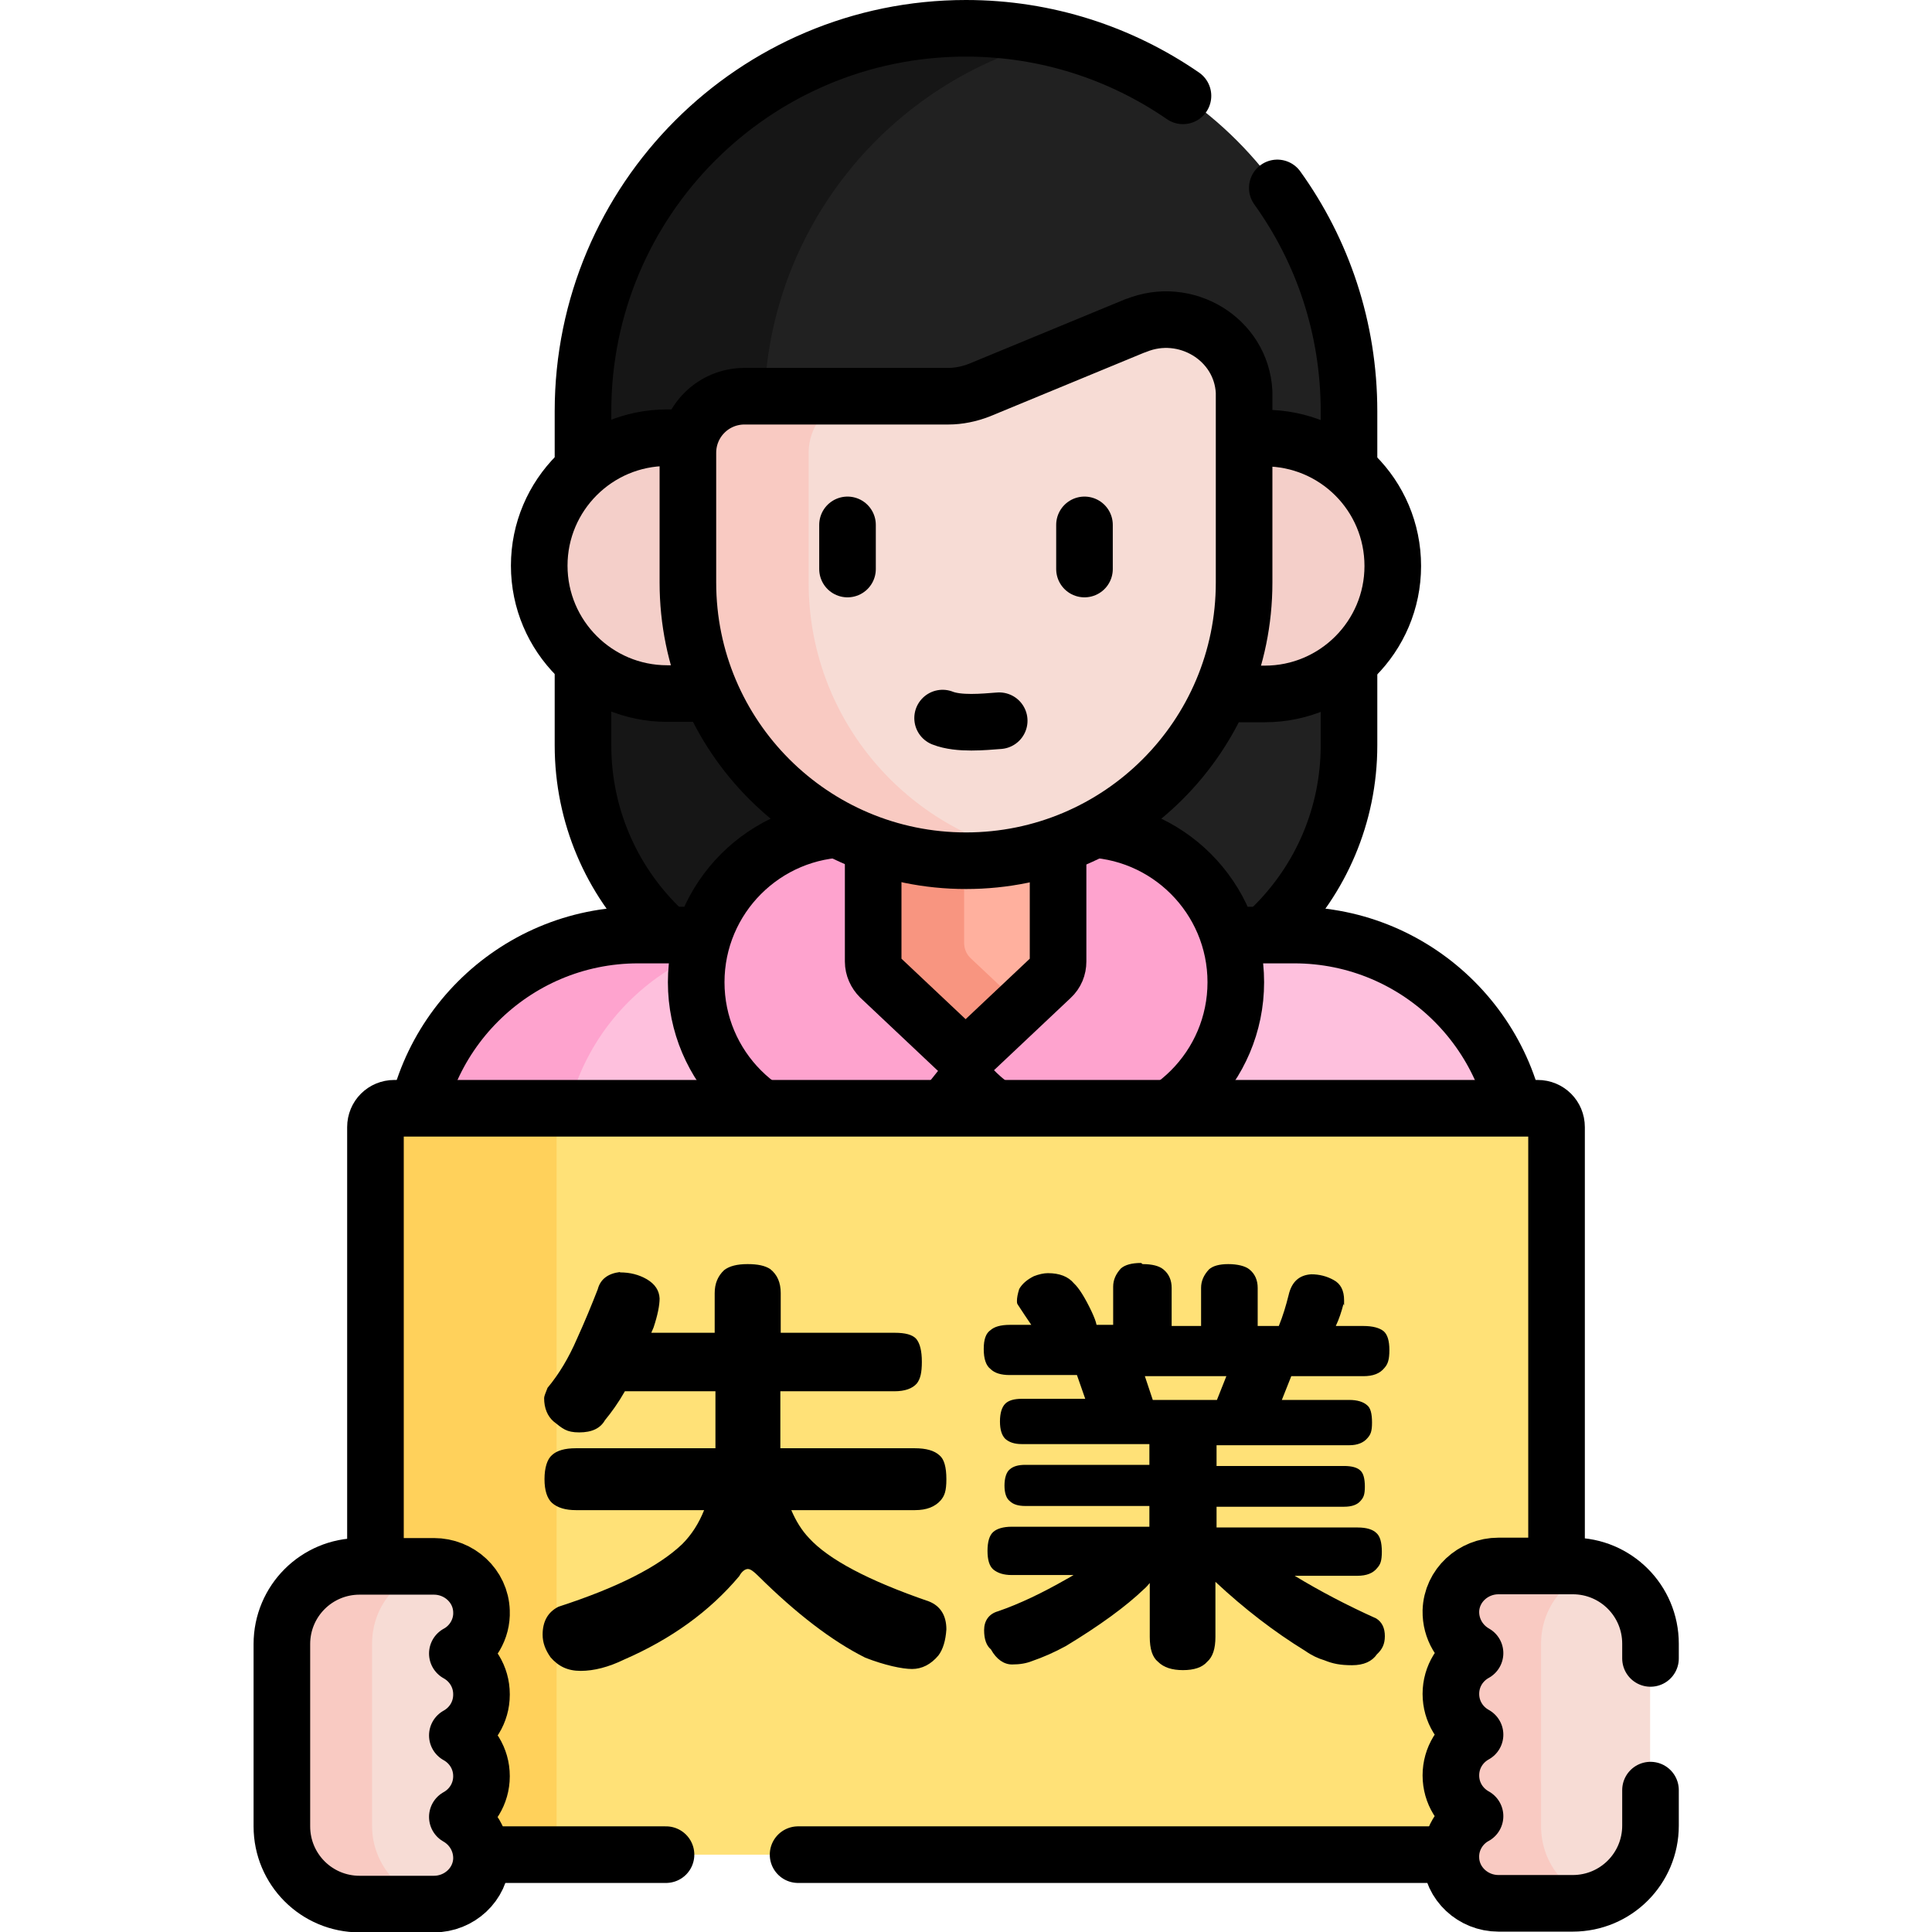
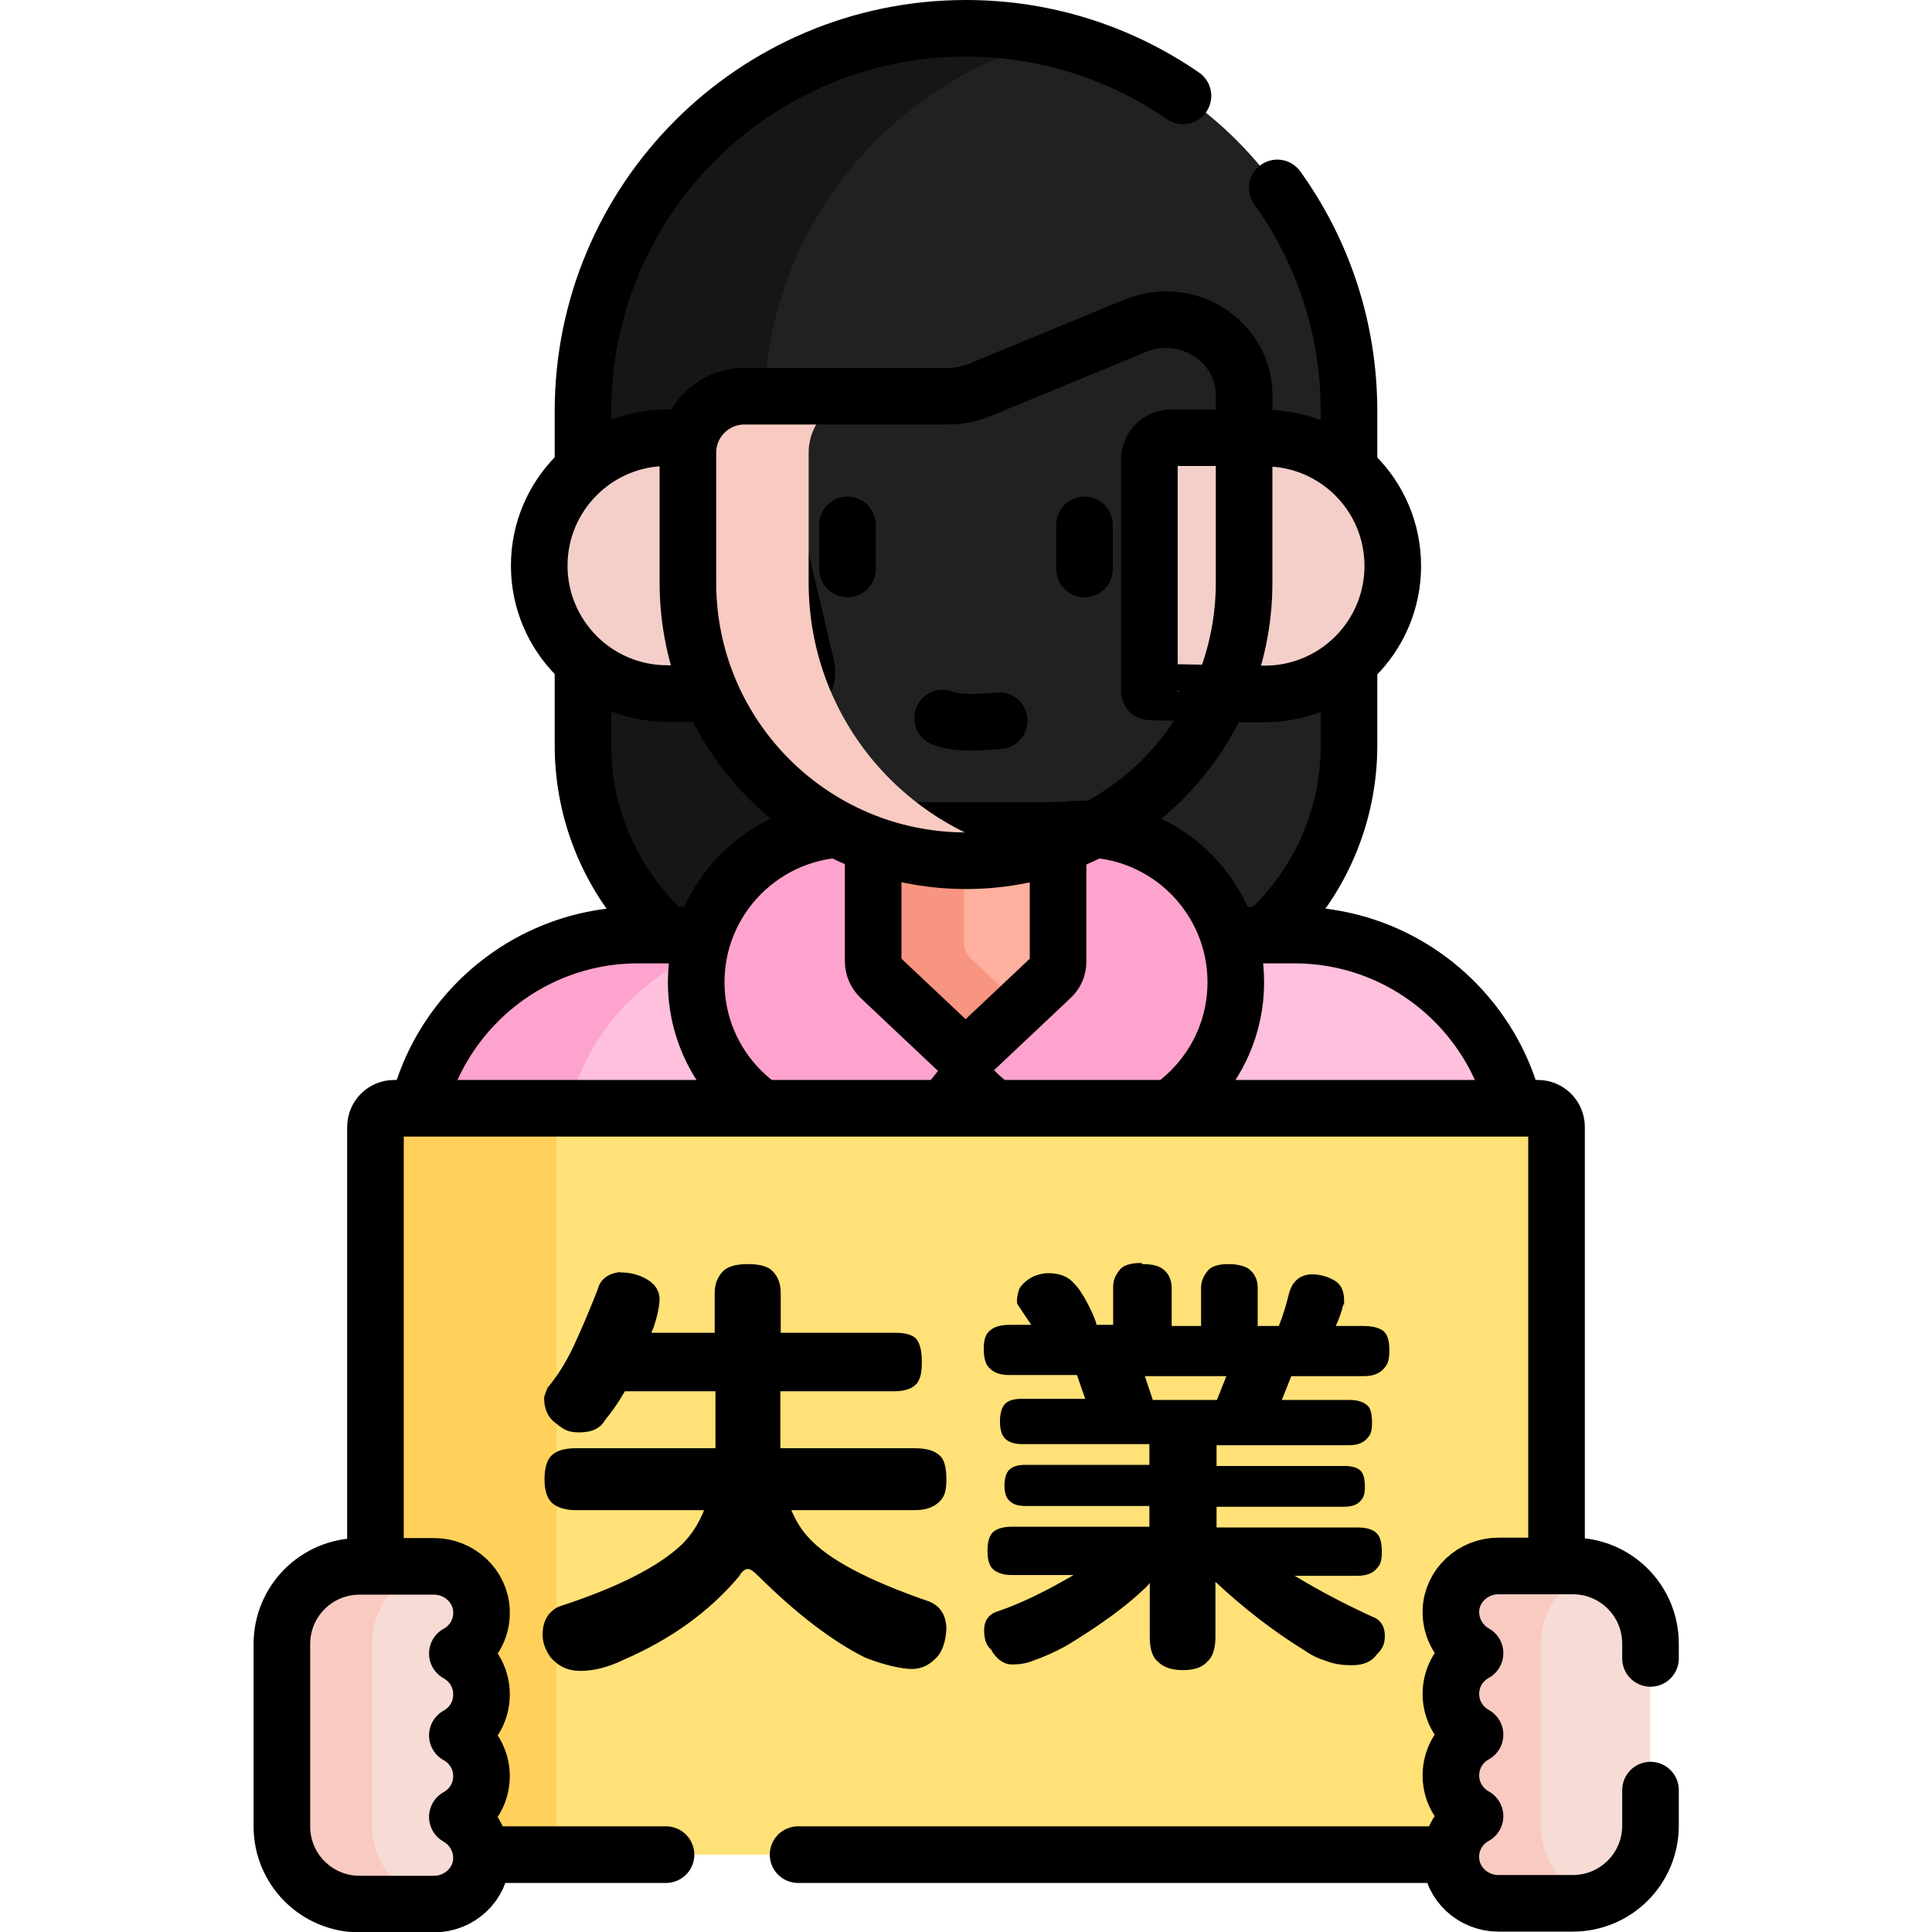
<svg xmlns="http://www.w3.org/2000/svg" id="Capa_1" version="1.1" viewBox="0 0 512 512">
  <defs>
    <style>
      .st0 {
        fill: #f4cfc9;
      }

      .st1 {
        fill: #ffe177;
      }

      .st2 {
        fill: #fea3ce;
      }

      .st3 {
        fill: #ffd15b;
      }

      .st4 {
        fill: none;
        stroke: #000;
        stroke-linecap: round;
        stroke-linejoin: round;
        stroke-width: 15px;
      }

      .st5 {
        fill: #212121;
      }

      .st6 {
        fill: #fec0dd;
      }

      .st7 {
        fill: #f9cac2;
      }

      .st8 {
        fill: #ffb09e;
      }

      .st9 {
        fill: #f89580;
      }

      .st10 {
        fill: #f7dcd5;
      }

      .st11 {
        fill: #161616;
      }
    </style>
  </defs>
  <g>
    <g>
      <path class="st5" d="M256,7.5h0c-56.1,0-101.5,45.5-101.5,101.5v88.5c0,37.3,30.2,67.5,67.5,67.5h68c37.3,0,67.5-30.2,67.5-67.5v-88.5c0-56.1-45.5-101.5-101.5-101.5Z" />
      <path class="st11" d="M202.5,197.5v-88.5c0-47.8,33-87.9,77.5-98.7-7.7-1.9-15.7-2.9-24-2.9h0c-56.1,0-101.5,45.5-101.5,101.5v88.5c0,37.3,30.2,67.5,67.5,67.5h48c-37.3,0-67.5-30.2-67.5-67.5Z" />
      <path class="st4" d="M313.5,25.4c-16.4-11.3-36.2-17.9-57.5-17.9h0c-56.1,0-101.5,45.5-101.5,101.5v88.5c0,37.3,30.2,67.5,67.5,67.5h68c37.3,0,67.5-30.2,67.5-67.5v-88.5c0-22.1-7-42.5-19-59.2" />
      <path class="st6" d="M402.9,448.5H109.1v-140.7c0-33.1,26.9-60,60-60h173.9c33.1,0,60,26.9,60,60v140.7h0Z" />
      <path class="st2" d="M209,247.9h-40c-33.1,0-60,26.9-60,60v140.7h40v-140.7c0-33.1,26.9-60,60-60Z" />
      <path class="st4" d="M402.9,448.5H109.1v-140.7c0-33.1,26.9-60,60-60h173.9c33.1,0,60,26.9,60,60v140.7h0Z" />
      <path class="st2" d="M286.9,219.7c-12.4,0-23.5,5.6-30.9,14.3-7.4-8.8-18.5-14.3-30.9-14.3-22.4,0-40.6,18.2-40.6,40.6s18.2,40.6,40.6,40.6,23.5-5.6,30.9-14.3c7.4,8.8,18.5,14.3,30.9,14.3,22.4,0,40.6-18.2,40.6-40.6s-18.2-40.6-40.6-40.6Z" />
      <path class="st4" d="M286.9,219.7c-12.4,0-23.5,5.6-30.9,14.3-7.4-8.8-18.5-14.3-30.9-14.3-22.4,0-40.6,18.2-40.6,40.6s18.2,40.6,40.6,40.6,23.5-5.6,30.9-14.3c7.4,8.8,18.5,14.3,30.9,14.3,22.4,0,40.6-18.2,40.6-40.6s-18.2-40.6-40.6-40.6Z" />
      <path class="st8" d="M276.8,220.1h-41.7c-1.2,0-2.5,0-3.7-.1v34.8c0,1.6.7,3.1,1.8,4.2l22.7,21.4,22.7-21.4c1.2-1.1,1.8-2.6,1.8-4.2v-34.8c-1.2,0-2.5.1-3.7.1Z" />
      <path class="st9" d="M257.3,254c-1.2-1.1-1.8-2.6-1.8-4.2v-29.7h-20.3c-1.2,0-2.5,0-3.7-.1v34.8c0,1.6.7,3.1,1.8,4.2l22.7,21.4,14.7-13.8-13.4-12.6Z" />
      <path class="st4" d="M276.8,220.1h-41.7c-1.2,0-2.5,0-3.7-.1v34.8c0,1.6.7,3.1,1.8,4.2l22.7,21.4,22.7-21.4c1.2-1.1,1.8-2.6,1.8-4.2v-34.8c-1.2,0-2.5.1-3.7.1Z" />
      <g>
-         <path class="st0" d="M194.8,116h-18c-18.7,0-33.9,15.2-33.9,33.9h0c0,18.7,15.2,33.9,33.9,33.9h31.3c3.7,0,6.5-3.5,5.6-7.1l-13.3-56.4c-.6-2.6-2.9-4.4-5.6-4.4Z" />
+         <path class="st0" d="M194.8,116h-18c-18.7,0-33.9,15.2-33.9,33.9h0c0,18.7,15.2,33.9,33.9,33.9h31.3c3.7,0,6.5-3.5,5.6-7.1l-13.3-56.4c-.6-2.6-2.9-4.4-5.6-4.4" />
        <path class="st4" d="M194.8,116h-18c-18.7,0-33.9,15.2-33.9,33.9h0c0,18.7,15.2,33.9,33.9,33.9h31.3c3.7,0,6.5-3.5,5.6-7.1l-13.3-56.4c-.6-2.6-2.9-4.4-5.6-4.4Z" />
        <path class="st0" d="M335.2,116h-24.8c-3.2,0-5.8,2.6-5.8,5.8v61.5c0,.2,22,.4,23.9.6.2,0,.4,0,.6,0h6.1c18.7,0,33.9-15.2,33.9-33.9h0c0-18.8-15.2-33.9-33.9-33.9Z" />
        <path class="st4" d="M335.2,116h-24.8c-3.2,0-5.8,2.6-5.8,5.8v61.5c0,.2,22,.4,23.9.6.2,0,.4,0,.6,0h6.1c18.7,0,33.9-15.2,33.9-33.9h0c0-18.8-15.2-33.9-33.9-33.9Z" />
      </g>
-       <path class="st10" d="M305.8,84.5c13.1-5.4,28,3.5,28.7,17.6,0,.4,0,.7,0,1.1v49.4c0,40.7-33,73.7-73.7,73.7h0c-40.7,0-73.7-33-73.7-73.7v-34.4c0-8.3,6.7-15,15-15h54c2.8,0,5.6-.6,8.2-1.6l41.4-17.1Z" />
      <path class="st7" d="M214.3,154.4v-34.4c0-8.3,6.7-15,15-15h-32c-8.3,0-15,6.7-15,15v34.4c0,40.7,33,73.7,73.7,73.7h0c5.5,0,10.8-.6,16-1.8-33-7.3-57.7-36.7-57.7-71.9Z" />
      <path class="st4" d="M301,86.3c13.1-5.4,28,3.5,28.7,17.6,0,.4,0,.7,0,1.1v49.4c0,40.7-33,73.7-73.7,73.7h0c-40.7,0-73.7-33-73.7-73.7v-34.4c0-8.3,6.7-15,15-15h54c2.8,0,5.6-.6,8.2-1.6l41.4-17.1Z" />
      <g>
        <g>
          <line class="st4" x1="224.6" y1="139.1" x2="224.6" y2="150.8" />
          <line class="st4" x1="287.4" y1="139.1" x2="287.4" y2="150.8" />
        </g>
        <path class="st4" d="M249.8,190.3c4.3,1.7,11,1,15,.7" />
      </g>
    </g>
    <g>
      <path class="st1" d="M407.5,491.5H104.5c-2.8,0-5-2.2-5-5v-187.8c0-2.8,2.2-5,5-5h303c2.8,0,5,2.2,5,5v187.8c0,2.8-2.2,5-5,5Z" />
      <path class="st3" d="M147.5,486.5v-187.8c0-2.8,2.2-5,5-5h-48c-2.8,0-5,2.2-5,5v187.8c0,2.8,2.2,5,5,5h48c-2.8,0-5-2.2-5-5Z" />
      <path class="st4" d="M211.5,491.5h196c2.8,0,5-2.2,5-5v-187.8c0-2.8-2.2-5-5-5H104.5c-2.8,0-5,2.2-5,5v187.8c0,2.8,2.2,5,5,5h72" />
    </g>
    <g>
      <path class="st10" d="M384.4,449c0-4.6,2.6-8.7,6.4-10.8,0,0,0,0,0,0-3.9-2.2-6.6-6.4-6.4-11.3.3-6.7,6-11.8,12.7-11.8h19.6c11.4,0,20.6,9.2,20.6,20.6v48.2c0,11.4-9.2,20.6-20.6,20.6h-19.6c-6.7,0-12.4-5.1-12.7-11.8-.2-4.9,2.4-9.1,6.4-11.3,0,0,0,0,0,0-3.8-2.1-6.4-6.1-6.4-10.8s2.6-8.7,6.4-10.8c0,0,0,0,0,0-3.8-2.1-6.4-6.1-6.4-10.8Z" />
      <path class="st7" d="M408.4,483.9v-48.3c0-9.2,6-17,14.3-19.6,0,0,0,0,0,0-1.9-.6-3.9-.9-6-.9h-19.7c-6.7,0-12.4,5.1-12.7,11.8-.2,4.9,2.4,9.1,6.4,11.3,0,0,0,0,0,0-3.8,2.1-6.4,6.1-6.4,10.8s2.6,8.7,6.4,10.8c0,0,0,0,0,0-3.8,2.1-6.4,6.1-6.4,10.8s2.6,8.7,6.4,10.8c0,0,0,0,0,0-3.9,2.2-6.6,6.4-6.4,11.3.3,6.7,6,11.8,12.7,11.8h19.7c2.1,0,4.1-.3,6-.9,0,0,0,0,0,0-8.3-2.6-14.3-10.4-14.3-19.6Z" />
      <path class="st4" d="M437.4,439.5v-3.9c0-11.4-9.2-20.6-20.6-20.6h-19.7c-6.7,0-12.4,5.2-12.6,11.9-.1,4.8,2.5,9,6.4,11.2-3.8,2.1-6.4,6.1-6.4,10.8s2.6,8.7,6.4,10.8c-3.8,2.1-6.4,6.1-6.4,10.8s2.6,8.7,6.4,10.8c-3.9,2.1-6.6,6.4-6.4,11.2.2,6.7,5.9,11.9,12.6,11.9h19.7c11.4,0,20.6-9.2,20.6-20.6v-9.4" />
      <path class="st10" d="M127.6,449c0-4.7-2.6-8.7-6.4-10.8,3.9-2.1,6.6-6.4,6.4-11.2-.2-6.7-5.9-11.9-12.6-11.9h-19.7c-11.4,0-20.6,9.2-20.6,20.6v48.3c0,11.4,9.2,20.6,20.6,20.6h19.7c6.7,0,12.4-5.2,12.6-11.9.1-4.8-2.5-9-6.4-11.2,3.8-2.1,6.4-6.1,6.4-10.8s-2.6-8.7-6.4-10.8c3.8-2.1,6.4-6.1,6.4-10.8Z" />
      <path class="st7" d="M98.6,483.9v-48.3c0-10.6,7.9-19.2,18.2-20.4-.6,0-1.2-.2-1.9-.2h-19.7c-11.4,0-20.6,9.2-20.6,20.6v48.3c0,11.4,9.2,20.6,20.6,20.6h19.7c.6,0,1.3,0,1.9-.2-10.2-1.2-18.2-9.9-18.2-20.4Z" />
      <path class="st4" d="M127.6,449c0-4.7-2.6-8.7-6.4-10.8,3.9-2.1,6.6-6.4,6.4-11.2-.2-6.7-5.9-11.9-12.6-11.9h-19.7c-11.4,0-20.6,9.2-20.6,20.6v48.3c0,11.4,9.2,20.6,20.6,20.6h19.7c6.7,0,12.4-5.2,12.6-11.9.1-4.8-2.5-9-6.4-11.2,3.8-2.1,6.4-6.1,6.4-10.8s-2.6-8.7-6.4-10.8c3.8-2.1,6.4-6.1,6.4-10.8Z" />
    </g>
  </g>
  <g>
    <path d="M164.3,337.2c2.7,0,5,.6,7.1,1.8,2.2,1.3,3.3,3,3.4,5.1,0,1.8-.5,4.4-1.6,7.7-.2.5-.4.9-.6,1.4h16.8v-10.5c0-2.5.8-4.5,2.5-6.1,1.4-1.1,3.5-1.6,6.2-1.6s4.6.4,6,1.3c1.9,1.5,2.8,3.6,2.8,6.4v10.5h30.2c2.8,0,4.7.5,5.7,1.6,1,1.2,1.5,3.2,1.5,6.1s-.4,4.5-1.3,5.7c-1.2,1.4-3.2,2.1-6,2.1h-30.2v15.1h35.6c3,0,5.2.6,6.6,1.9,1.2,1,1.8,3.1,1.8,6.3s-.5,4.4-1.5,5.6c-1.5,1.7-3.7,2.6-6.8,2.6h-32.8c1.2,2.8,2.7,5.3,4.7,7.4,5.2,5.7,15.8,11.3,31.8,16.8,3,1.2,4.6,3.7,4.6,7.4-.2,3-.9,5.3-2.1,6.9-2,2.4-4.4,3.6-7,3.6s-7.3-1-12.4-3c-8.8-4.4-18.3-11.7-28.3-21.6-1.2-1.2-2.1-1.9-2.8-1.9s-1.6.6-2.3,1.9c-7.9,9.4-18.1,16.7-30.5,22.1-4.1,2-8,3-11.5,3s-5.9-1.2-8-3.6c-1.4-2-2.1-3.9-2.1-6,0-3.5,1.4-6,4.2-7.4,15.4-5,26.4-10.5,32.8-16.6,2.5-2.5,4.4-5.5,5.8-9h-34c-2.7,0-4.8-.6-6.3-1.9-1.3-1.2-2-3.3-2-6.3s.7-5.3,2-6.4c1.3-1.2,3.4-1.8,6.3-1.8h37v-15.1h-24c-1.7,3-3.5,5.5-5.3,7.7-1.2,2.1-3.4,3.2-6.8,3.2s-4.4-1-6.8-2.9c-1.6-1.4-2.5-3.5-2.5-6.2,0-.5.4-1.4.9-2.7,3-3.6,5.6-7.9,7.8-13,2.1-4.6,3.9-9,5.5-13.1.7-2.7,2.7-4.2,5.9-4.6Z" />
    <path d="M302.8,335c2.6,0,4.4.5,5.5,1.4,1.5,1.2,2.2,2.9,2.2,4.9v10.1h7.8v-10.1c0-1.8.7-3.4,2.1-4.9,1-.9,2.7-1.4,5.1-1.4s4.5.5,5.6,1.4c1.5,1.2,2.2,2.9,2.2,4.9v10.1h5.6c1.1-2.7,1.9-5.4,2.6-8.2.8-3.5,2.8-5.3,6-5.5,2.1,0,4.1.5,5.9,1.5,1.9,1,2.8,2.8,2.8,5.4s0,.7-.2,1.1c-.5,1.9-1.1,3.8-2,5.7h7.3c2.5,0,4.3.5,5.4,1.4,1,.9,1.5,2.5,1.5,5s-.4,3.7-1.3,4.7c-1.2,1.5-3,2.2-5.6,2.2h-19.1l-2.5,6.3h17.9c2.1,0,3.7.5,4.7,1.4.9.7,1.3,2.2,1.3,4.6s-.4,3.2-1.2,4.1c-1,1.2-2.6,1.9-4.8,1.9h-35.2v5.5h33.8c2,0,3.5.4,4.3,1.2.8.7,1.2,2.1,1.2,4.3s-.4,2.9-1.1,3.7c-.9,1.1-2.4,1.6-4.4,1.6h-33.8v5.5h37.4c2.3,0,4,.5,5,1.5.9.8,1.4,2.4,1.4,4.9s-.4,3.4-1.2,4.3c-1.1,1.4-2.8,2.1-5.3,2.1h-16.6c6.6,4,13.8,7.8,21.6,11.3,1.6,1,2.3,2.6,2.3,4.7s-.7,3.5-2.1,4.8c-1.3,1.9-3.5,2.9-6.6,2.9s-5.1-.4-7.3-1.3c-1.7-.5-3.4-1.3-5.1-2.5-8.3-5.1-16.2-11.2-23.8-18.3v14.6c0,3.1-.7,5.3-2.2,6.6-1.3,1.5-3.5,2.2-6.4,2.2s-5.1-.7-6.6-2.2c-1.5-1.2-2.2-3.4-2.2-6.6v-14.3c-.4.5-.9,1.1-1.5,1.6-4.9,4.7-11.8,9.7-20.7,15.1-3.1,1.7-6.1,3-9,4-1.5.6-3.2.9-5.3.9s-4.1-1.3-5.6-4c-1.2-1-1.8-2.7-1.8-5.1s1.2-4.3,3.7-5c5.8-2,11.8-4.9,18.1-8.5.7-.4,1.3-.7,1.9-1.1h-16.4c-2.1,0-3.7-.5-4.9-1.5-1-.9-1.5-2.5-1.5-4.9s.5-4.1,1.5-5c1-.9,2.7-1.4,4.9-1.4h36.5v-5.5h-32.9c-1.8,0-3.2-.4-4.1-1.3-.9-.7-1.4-2.1-1.4-4.1s.5-3.6,1.4-4.3c.9-.8,2.2-1.2,4.1-1.2h32.9v-5.5h-33.8c-2,0-3.4-.5-4.4-1.4-.9-.9-1.4-2.4-1.4-4.6s.5-3.8,1.4-4.7c.9-.9,2.4-1.3,4.4-1.3h16.8l-2.2-6.3h-17.8c-2.3,0-4-.5-5.1-1.6-1.2-.9-1.8-2.7-1.8-5.3s.6-4.2,1.8-5c1-.9,2.7-1.4,5.1-1.4h5.7c-1.1-1.6-2.3-3.4-3.6-5.4-.2-.3-.2-.6-.2-.9,0-.9.2-1.9.6-3.2.8-1.4,2.1-2.5,3.9-3.4,1.3-.5,2.6-.8,3.7-.8,3.1,0,5.4.9,6.9,2.7,1.3,1.2,2.9,3.7,4.7,7.5.6,1.3,1.1,2.5,1.3,3.5h4.4v-10.1c0-1.8.7-3.4,2.1-4.9,1.1-.9,2.8-1.4,5.3-1.4ZM305.4,371h17.1l2.5-6.3h-21.6l2.1,6.3Z" />
  </g>
</svg>